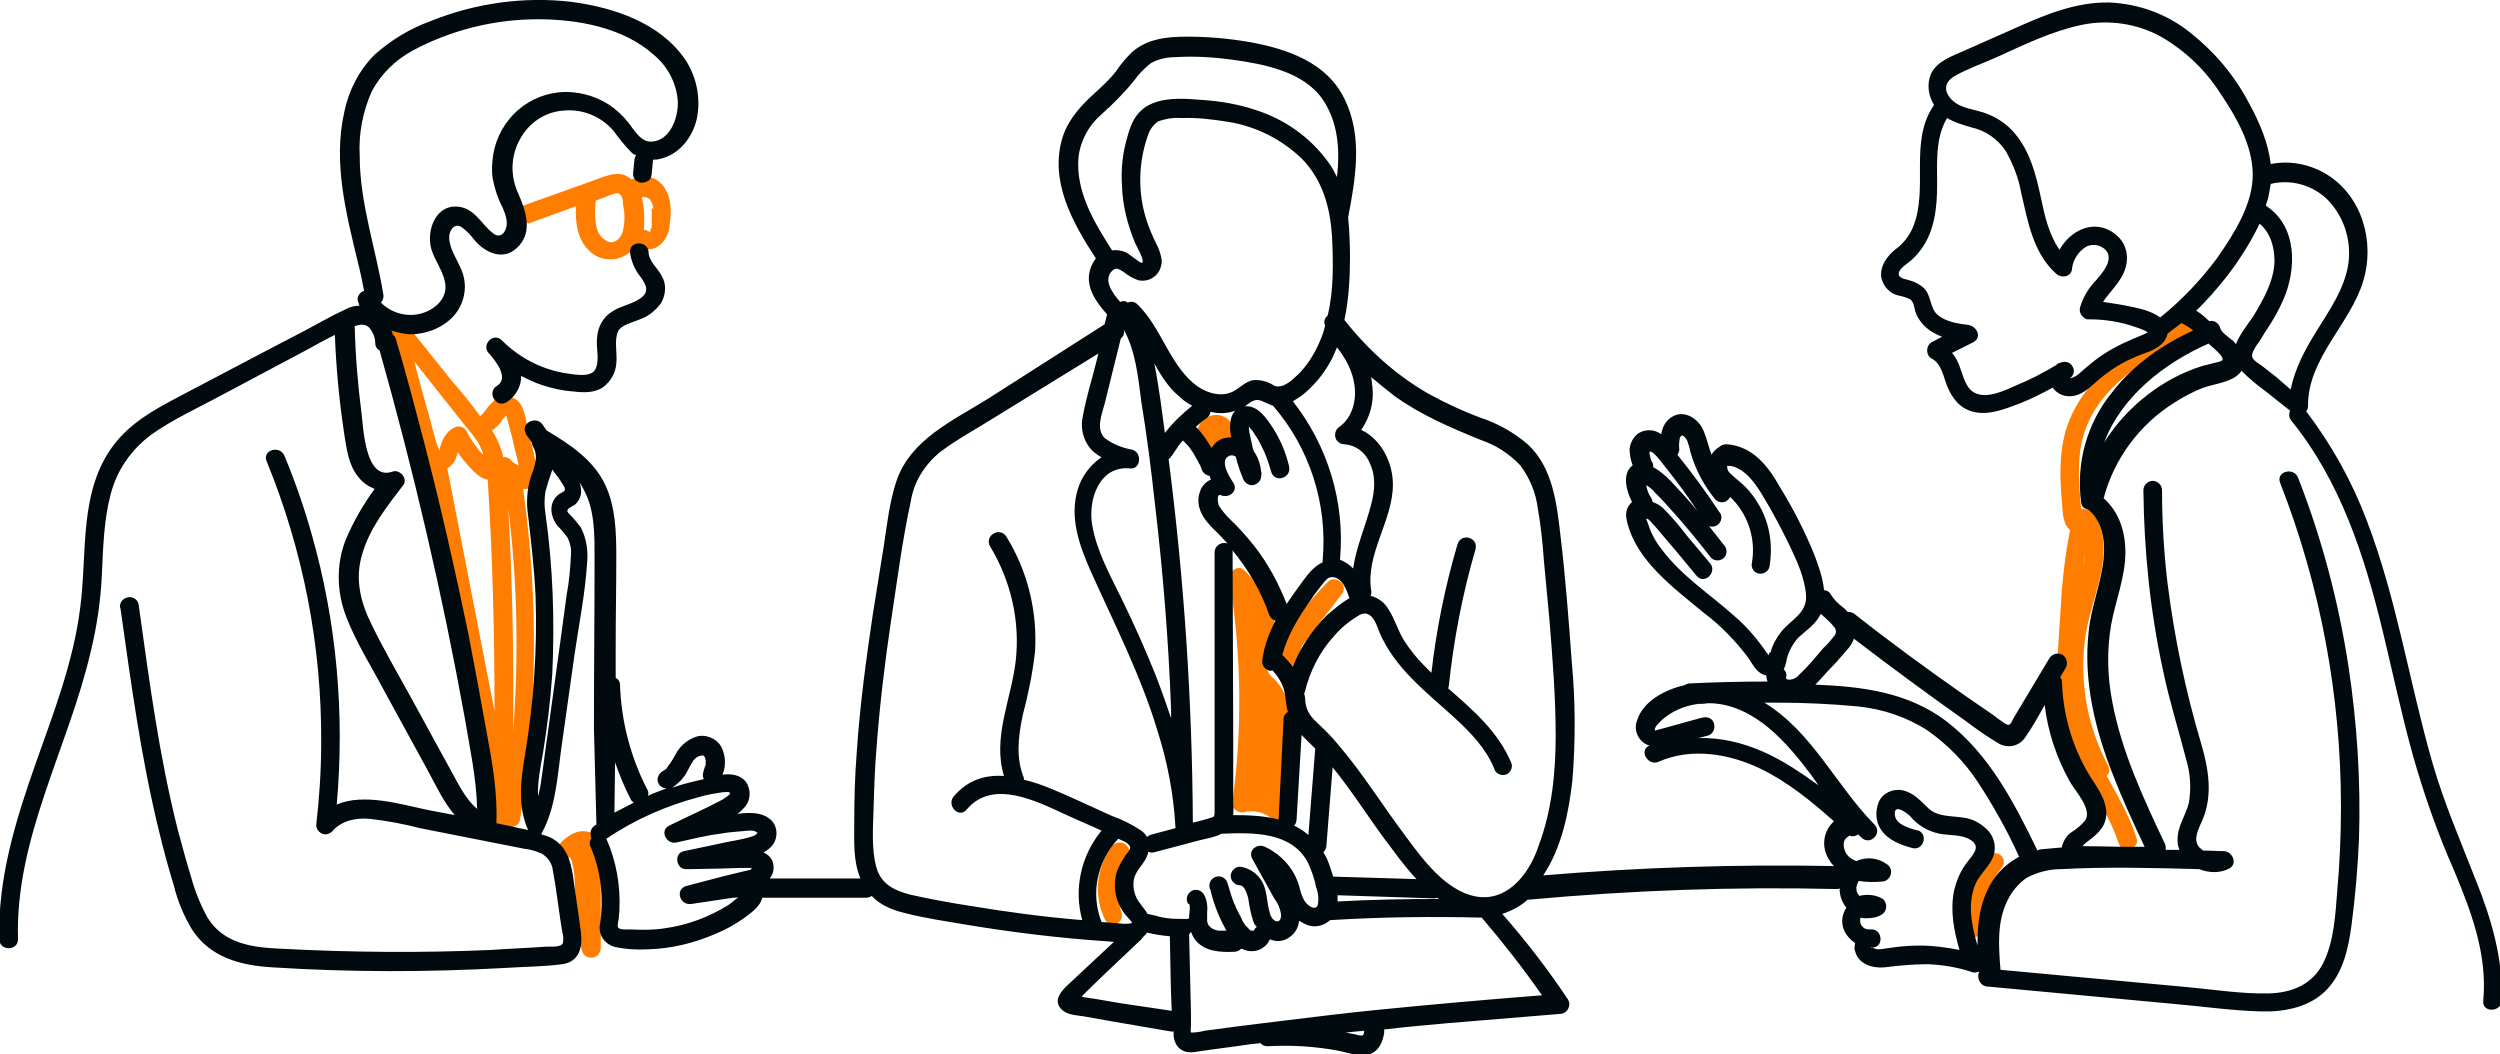
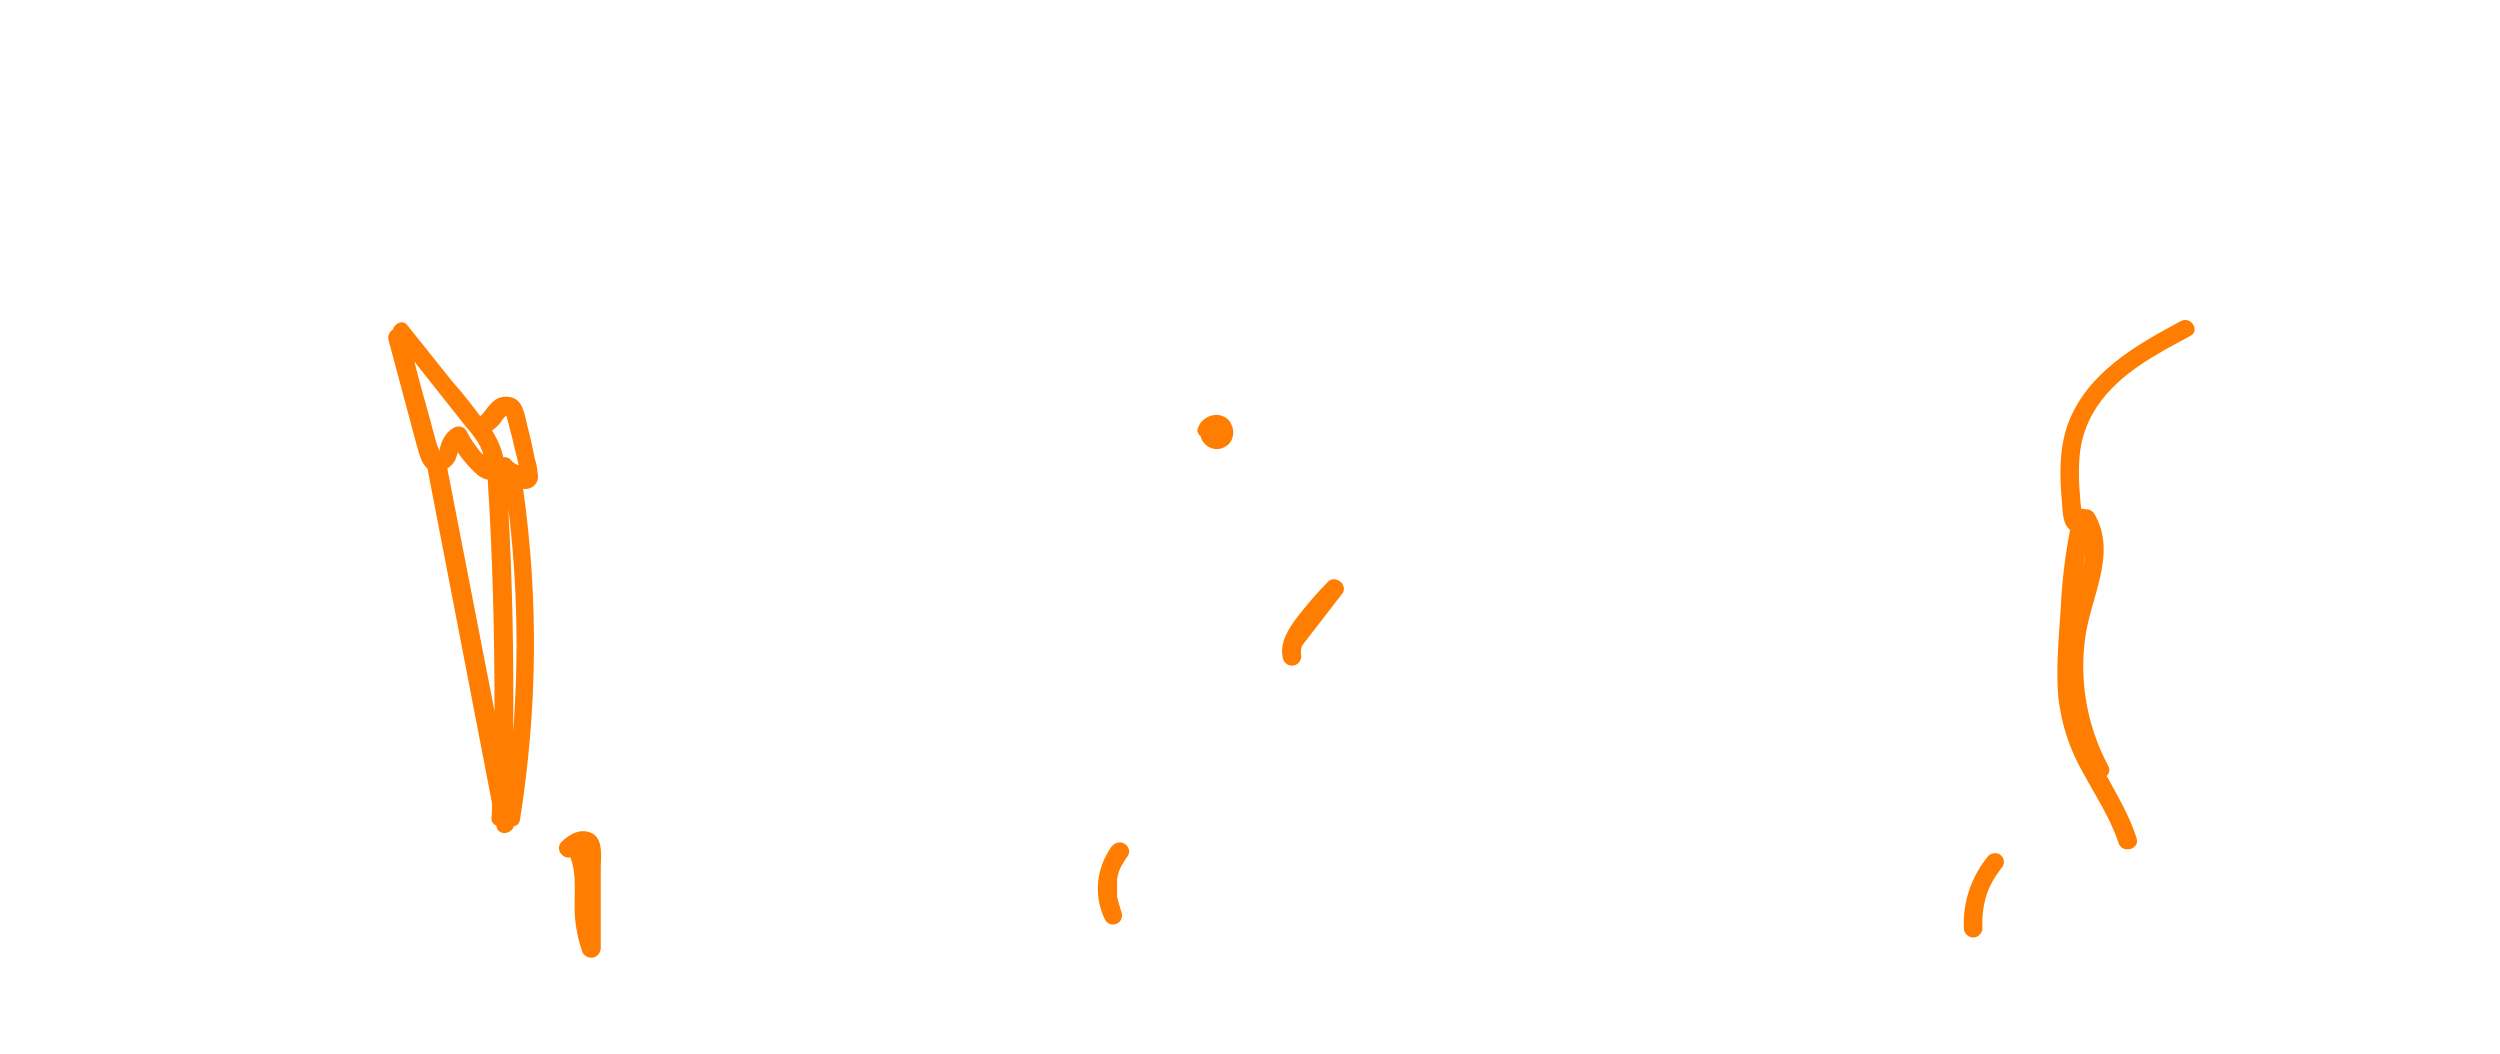
<svg xmlns="http://www.w3.org/2000/svg" id="Слой_1" x="0px" y="0px" viewBox="0 0 402.4 169.7" style="enable-background:new 0 0 402.4 169.7;" xml:space="preserve">
  <style type="text/css"> .st0{fill:#FF7D00;} .st1{fill:#000A0F;} </style>
  <g>
    <path class="st0" d="M90.4,135.5c-1.1,1.1,0.1,2.8,1.4,2.5c0.9,2.2,0.7,4.8,0.7,7.1c-0.1,2.7,0.3,5.4,1.2,8c0.2,0.8,1.1,1.2,1.9,1 c0.6-0.2,1-0.7,1.1-1.4v-13.1c0-1.7,0.4-4.1-1.1-5.3C93.7,133.1,91.7,134.2,90.4,135.5z" />
-     <path class="st0" d="M205,109.2c-0.7-0.5-1.2-1.4-1.1-2.3c0.1-0.9,0.4-1.9,0.7-2.7c0.8-2.1,0.8-4.5-0.1-6.6c-1-2.1-2.4-4-4.1-5.7 c-1.1-1.2-2.7,0.1-2.5,1.5c1.9,11.7,2.1,23.7,0.5,35.5c-0.2,0.8,0.3,1.6,1.1,1.8c0.2,0.1,0.5,0.1,0.8,0c1.5-0.3,3.1,0,4.3,1 c1.3,1,2.6-0.8,2-2.1c0.2-0.3,0.4-0.6,0.5-1c0-0.1,0.1-0.3,0.1-0.4c0.3-2.4,0.4-4.9,0.4-7.3c0.2-2.2,0.2-4.4,0-6.6 C207.2,112.3,206.4,110.5,205,109.2z" />
    <path class="st0" d="M198.5,69.5c0-0.5-0.2-1-0.4-1.4c-0.2-0.4-0.6-0.8-1-1c-0.5-0.2-1-0.4-1.5-0.3c-0.5,0-1.1,0.2-1.5,0.5 c-0.5,0.3-0.9,0.7-1.1,1.2c-0.1,0.2-0.2,0.4-0.2,0.5c-0.1,0.2-0.1,0.4,0,0.6c0.1,0.3,0.3,0.5,0.5,0.7c0,0.2,0.1,0.4,0.2,0.6 c0.8,1.3,2.4,1.8,3.7,1c0.4-0.2,0.8-0.6,1-1C198.4,70.5,198.5,70,198.5,69.5z" />
    <path class="st0" d="M213.7,93.7c-1.7,1.7-3.3,3.6-4.8,5.5c-1.5,2-3,4.2-2.4,6.8c0.2,0.8,1,1.3,1.8,1.1c0.8-0.2,1.3-1,1.1-1.8 c0,0,0-0.1,0-0.1l0,0c0-0.5,0-0.9,0.2-1.3c0.1-0.1,0.2-0.2,0.3-0.4l5.8-7.5c0.1,0,0.1-0.1,0.1-0.2l0,0l0.3-0.3 c0.4-0.6,0.2-1.5-0.4-1.9C215.1,93.1,214.2,93.1,213.7,93.7z" />
    <path class="st0" d="M181,135.8c-0.7-0.4-1.6-0.2-2.1,0.5l0,0c-2.5,3.5-2.9,8-1,11.8c0.4,0.7,1.3,0.9,2,0.5 c0.7-0.4,0.9-1.3,0.5-2.1l-0.1-0.3c0.1,0.1,0,0,0-0.1l-0.2-0.6c-0.1-0.4-0.2-0.8-0.3-1.2c0,0,0,0,0-0.1c0,0,0-0.1,0-0.1v-0.2 c0-0.2,0-0.4,0-0.6c0-0.4,0-0.9,0-1.3c0,0,0-0.1,0-0.2c0,0,0,0,0,0c0,0,0,0,0,0c0-0.1,0-0.2,0-0.2c0-0.2,0.1-0.4,0.1-0.6 c0.1-0.4,0.2-0.8,0.4-1.2c0.1-0.3,0.3-0.6,0.5-0.9c0.2-0.4,0.5-0.8,0.7-1.1C182,137.1,181.7,136.2,181,135.8z" />
    <path class="st0" d="M351,51.7L351,51.7c-7.3,3.9-15,8.3-18.1,16.4c-1.5,4.1-1.4,8.6-1,12.8c0.1,1.4,0.1,3.5,1.3,4.4 c-0.8,4.1-1.3,8.3-1.5,12.5c-0.3,4.8-0.8,9.6-0.4,14.4c0.5,4.3,1.8,8.4,4,12.2c2,3.7,4.4,7.3,5.7,11.3c0.6,1.8,3.5,1,2.9-0.8 c-1.1-3.5-3-6.7-4.8-10c0.4-0.4,0.6-1.1,0.2-1.7v0c-3.3-6.2-4.6-13.3-3.7-20.3c0.8-6.6,5.3-13.8,1.5-20.2c-0.3-0.5-0.9-0.8-1.4-0.7 c-0.2-0.1-0.5-0.1-0.7-0.1c0-0.3-0.1-0.5-0.1-0.8c-0.1-0.8-0.1-1.7-0.2-2.5c-0.1-1.6-0.1-3.2,0-4.8c0.2-3.1,1.2-6,3-8.6 c3.6-5.2,9.4-8.2,14.8-11.1C354.2,53.3,352.7,50.8,351,51.7z M335.6,89.2c0,0.8-0.2,1.6-0.3,2.5C335.4,90.9,335.5,90,335.6,89.2z" />
    <path class="st0" d="M320.1,137.7L320.1,137.7c-2.7,3.2-4.2,7.4-4,11.7c0,0.8,0.7,1.5,1.5,1.5c0.8,0,1.5-0.7,1.5-1.5 c-0.1-1.7,0.1-3.5,0.6-5.2c0.5-1.6,1.4-3.1,2.4-4.4c0.6-0.6,0.6-1.5,0-2.1C321.6,137.2,320.7,137.2,320.1,137.7z" />
    <path class="st0" d="M84.8,68.2c-0.4-1.7-0.7-4-2.8-4.3c-1.1-0.2-2.2,0.2-2.9,1c-0.4,0.4-0.7,0.8-1,1.2c-0.2,0.3-0.4,0.5-0.6,0.7 c-0.1,0-0.1,0.1-0.2,0.2c-1.4-1.9-2.9-3.8-4.5-5.6l-7.2-9c-0.8-1.1-2.1-0.3-2.4,0.7c-0.5,0.3-0.8,0.9-0.7,1.5 c1.5,5.6,3,11.2,4.5,16.8c0.4,1.3,0.7,3.1,1.8,4l10.4,53.9c0,0.8,0,1.6-0.1,2.3c0,0.7,0.3,1.1,0.8,1.3l0,0.1c0.3,1.6,2.4,1.3,2.8,0 c0.5-0.1,0.9-0.4,1-1.1c2.8-17.6,3-35.6,0.5-53.2c0.1,0,0.1,0,0.2,0c1.1,0.1,2.1-0.7,2.2-1.8c0-0.1,0-0.1,0-0.2 c-0.1-1-0.2-1.9-0.5-2.8C85.7,71.9,85.3,70.1,84.8,68.2z M70.7,72.6c-0.1-0.4-0.2-0.7-0.4-1.1c-0.3-1.2-0.7-2.4-1-3.7 c-0.9-3.2-1.8-6.4-2.6-9.6l7.6,9.6c1.3,1.6,3,3.4,3.5,5.4c-0.2-0.2-0.5-0.4-0.6-0.6c-0.8-1-1.5-2-2.1-3.2c-0.3-0.6-1-0.9-1.7-0.7 C71.8,69.3,71,71,70.7,72.6z M72,75.4c0.5-0.3,1-0.8,1.3-1.4c0.1-0.2,0.2-0.7,0.4-1.2c0.5,0.8,1.1,1.5,1.7,2.2 c0.8,0.8,1.9,2.1,3.1,2.2c0.8,12.4,1.1,24.9,1.1,37.3L72,75.4z M82.6,117.8c0.1-12-0.1-24-0.8-36.1 C83.3,93.7,83.5,105.8,82.6,117.8z M82.2,74c-0.3-0.3-0.8-0.5-1.2-0.4c-0.3-1.5-1-3-1.5-3.8c-0.1-0.2-0.2-0.3-0.3-0.5 c0.7-0.5,1.3-1.1,1.7-1.8c0.2-0.2,0.3-0.4,0.6-0.6h0c0,0,0,0,0,0c0.1,0.4,0.2,0.7,0.3,1.1c0.2,0.9,0.5,1.8,0.7,2.7 c0.3,1.4,0.7,2.8,1,4.2C82.9,74.7,82.5,74.4,82.2,74z" />
-     <path class="st0" d="M105.6,28.9c-1.2-0.7-2.7-0.7-3.9,0c-0.4-0.3-0.9-0.6-1.4-0.8c-1.7-0.4-3.4,0.5-4.9,1l-11.2,4 c-0.8,0.2-1.2,1.1-1,1.8c0.2,0.8,1.1,1.2,1.8,1l0,0.1l7.7-2.8c-0.1,2.7,0.2,5.5,2.4,7.4c2,1.7,5,1.5,6.8-0.5 c0.2-0.2,0.4-0.5,0.5-0.7c0,0,0,0,0,0c1,0.9,2.5,1,3.6,0.2c1.1-0.8,1.8-2.2,1.8-3.6C108.2,33.6,108,30.4,105.6,28.9z M100.2,37.4 c-0.3,0.8-1,1.7-2,1.6c-1-0.3-1.8-1.1-2.1-2.1c-0.4-1.5-0.4-3-0.2-4.5c0,0,0-0.1,0-0.1l1.3-0.5c0.7-0.3,1.4-0.6,2.1-0.7 c0.9,0,1,1.3,1,1.9C100.6,34.5,100.6,35.9,100.2,37.4z M104.9,33.6c0,0.1,0,0.3,0,0.5c0,0.6,0,1.2,0,1.8v0.4c0,0.1,0,0.1,0,0.1 c0,0,0,0,0,0c0,0.1,0,0.3-0.1,0.4c-0.1,0.1-0.2,0.4,0,0.1c-0.1,0.1-0.1,0.2-0.1,0.3c0-0.1,0-0.1,0,0.1c0,0-0.1,0-0.2,0 c-0.3-0.2-0.6-0.3-0.9-0.3c0.1-0.6,0.1-1.1,0.1-1.7c0-1.2-0.1-2.4-0.4-3.5c0.1,0,0.1-0.1,0.2-0.1l0,0c0,0,0,0,0.1,0h0h0.1 c0,0,0,0,0.1,0c-0.2,0,0.2,0.1,0.2,0.1c0,0,0.1,0,0.1,0c0.1,0,0.3,0.2,0.1,0c0.1,0.1,0.2,0.2,0.3,0.2c0.1,0.1,0.3,0.3,0.1,0.1 c0.1,0.1,0.1,0.2,0.2,0.3c0,0.1,0.1,0.1,0.1,0.2c0,0.1,0.1,0.2,0.1,0.2c0.1,0.3,0.1,0.5,0.2,0.8C104.9,33.5,104.9,33.5,104.9,33.6z " />
  </g>
  <g>
-     <path class="st1" d="M398.6,141.9c-2.5-6.4-5.2-12.6-7.1-19.2c-3.7-12.9-5.7-26.2-10.5-38.8c-2.4-6.4-5.7-12.3-9.8-17.7 c0.2-0.2,0.3-0.5,0.3-0.8c-0.1-7.7,6.8-13.2,8.9-20.2c1.9-6.3-0.2-13.7-6-17.2c-2.7-1.6-5.8-2.2-8.9-1.6c-0.4-3.4-1.8-6.7-3.5-9.8 c-2.3-4.4-5.5-8.2-9.4-11.3c-3.7-3-8.3-4.7-13.1-4.9c-5.4-0.1-10.4,2-15.3,4.2l-7.9,3.5c-2,0.9-4.5,1.7-5.5,3.8 c-0.7,1.7-0.4,3.5,0.5,5c-4.1,5.9-0.8,13.4-3.4,19.7c-0.6,1.4-1.6,2.7-2.9,3.6c-1.3,1.1-2.4,2.6-2.2,4.4c0.3,1.5,1.4,2.7,2.9,3 c0.6,0.1,1.2,0.3,1.8,0.6c0.6,0.5,0.6,1.3,0.8,2c0.8,2.1,2.4,3.3,4.3,4l-1.7,0.9c-0.7,0.4-0.9,1.4-0.5,2.1c0.1,0.2,0.3,0.4,0.5,0.5 c1.6,0.8,1.9,2.9,2.5,4.4c0.8,2,2.1,3.7,4.3,4.2c2.5,0.6,5.1-0.5,7.5-1.4c1.8-0.7,3.5-1.6,5.2-2.5c0.8,1.1,2.1,1.6,3.5,1.3 c1.8-0.4,3-1.9,4.4-3c1.6-1.3,3.4-2.4,5.3-3.2c1.5-0.7,3.3-1,4.5-2.3c0.4-0.4,0.7-1,0.8-1.5c0.7-0.6,1.5-1.1,2.2-1.7c0,0,0,0,0,0 l0,0c0.7,0.3,1.3,0.7,1.9,1.2c-5,2.3-9.6,5.5-13,9.9c-4.1,5-5.9,11.5-5,17.9c0.1,0.6,0.5,0.9,1.1,1c2.3,1.8,2.8,5.2,2.5,7.9 c-0.4,4-2,7.7-2.4,11.7c-0.9,7.9,1,15.8,3.9,23.1c1.5,3.9,3.3,7.8,5.1,11.6c-0.8,0-1.6,0-2.4,0c-2.5,0-5-0.1-7.6-0.1 c0.4-0.5,0.9-0.8,1.4-1.2c0.8-0.6,1.5-1.3,2-2.2c1.2-2.5-0.3-5-1.7-7.1c-3.1-4.7-4.8-10.2-5-15.8c0-0.4-0.1-0.7-0.3-0.9l0.9-1.5 c0.4-0.7,0.2-1.6-0.5-2.1c-0.7-0.4-1.6-0.2-2.1,0.5l-5.8,9.7c-0.4,0.7-0.5,1.4-1.3,0.9s-1.4-1-2.1-1.5c-1.5-1-3-2.1-4.5-3.1 c-6-4.2-11.9-8.5-17.6-13c-0.3-0.3-0.7-0.4-1.2-0.4c-0.2-0.2-0.4-0.5-0.7-0.7c-0.8-0.6-1.5-1.3-2-2.1c-0.2-0.4-0.6-0.7-1.1-0.7 c-0.2-2-0.9-4-1.6-5.8c-1.5-3.7-3.4-7.4-5.5-10.8c-1.9-3.4-4.4-6.6-8.6-6.9c-0.5,0-0.9,0.2-1.1,0.4c-0.5,0.3-1,0.7-1.3,1.3 c-0.5-1.3-0.8-2.8-1.4-4.1c-0.8-1.7-2.8-3-4.6-2.2c-1.3,0.6-1.9,1.7-2.1,3c-0.1-0.1-0.2-0.1-0.3-0.2c-1-0.6-2.3-0.6-3.3,0 c-0.9,0.6-1.4,1.6-1.5,2.6c0,0.9,0.2,1.8,0.5,2.6c0,0,0,0,0,0c-1.8,1.3-1,4.2-0.1,5.9c-0.8,0.7-1.2,1.7-0.8,3.2 c1.5,6.3,7.6,10.7,12.3,14.6c2.8,2.1,5.2,4.6,7.3,7.4c0.7,1.1,1.4,2.5,2.8,2.7c0,0,0,0,0,0c0,0.4,0.1,0.7,0.2,1 c-4.2,0-8.3,0.1-12.5,0.3c-0.4,0-0.7,0.2-0.9,0.3c-3.1,0.7-6.7,2.6-7.6,5.7c-0.6,1.5,0.2,3.3,1.7,3.9c0.1,0,0.2,0.1,0.4,0.1 c0,0-0.1,0-0.1,0c-1.8,0.8-0.2,3.4,1.5,2.6h0c5.2-2.3,11.3-1.3,16.3,1.1c4.4,2.1,8.3,5.3,11.9,8.5c-1.8,1.6-2.1,4.3-0.7,6.3 c0.2,0.4,0.5,0.7,0.7,0.9c-15.6-0.3-31.2,0.2-46.8,1.5c3-4.5,4.1-10.1,4.7-15.3c0.5-6.3,0.5-12.7-0.1-19c-0.5-6.8-1-13.5-1.8-20.2 c-0.6-5.2-1.2-11-5.2-14.8c-2.3-2-5-3.5-7.8-4.4c-2.9-1.1-5.7-2.4-8.4-3.9c-5.2-3-9.7-7.1-13.4-11.8c0.7-3.3,0.9-6.7,0.9-10.1 c0-2.1-0.1-4.3-0.3-6.4c1.2-6.3,2.4-13.1-0.6-19.1c-2.8-5.8-9.1-8-15.1-9.1c-3.4-0.6-6.8-0.9-10.2-0.9c-3.2,0-6.4,0.3-8.9,2.5 c-0.9,0.9-1.8,1.9-2.5,3c-1,1.3-2.2,2.4-3.4,3.5c-2.2,2-4.2,4.1-5.2,7c-2.3,7.1,1.5,13.9,5.3,19.7c-0.4,0.5-0.7,1.1-0.9,1.7 c-0.9,2.8,0.9,5.3,2.7,7.3l-0.4,1.6L159,64.2c-5.6,3.5-12.4,6.5-14.7,13.2c-1.1,3.3-1.5,6.8-2,10.2c-0.6,3.7-1.2,7.4-1.8,11.2 c-1.1,7.4-2.1,14.8-2.6,22.3c-0.3,3.8-0.4,7.5-0.4,11.3c0,3-0.2,6.2,1,9h-14.6c0.4-0.5,0.7-1.2,0.6-2.1c-0.1-1.1-0.8-1.7-1.6-2.1 c0.5-0.3,1-0.6,1.4-1.1c0.8-1,0.9-2.4,0.3-3.5c-1.2-1.9-3.8-1.9-5.9-1.6c0.3-0.2,0.6-0.5,0.9-0.8c1.2-1.1,1.4-2.9,0.5-4.3 c-0.9-1.2-2.4-1.4-3.8-1.2c0.6-1.5,0.5-3.1-0.2-4.5c-0.8-1.4-2.6-2.1-4.1-1.6c-1.4,0.5-2.6,1.5-3.3,2.9c-0.3,0.5-0.6,1.1-1,1.6 c0,0-0.2,0.2-0.2,0.3c-0.1,0.1-0.2,0.2-0.2,0.3c-0.1,0.1-0.2,0.2-0.3,0.2c0,0-0.2,0.2-0.3,0.2c-0.7,0.4-1.1,1.3-0.7,2 c0.2,0.5,0.8,0.8,1.3,0.8c-1,0.4-2,0.7-3,1.2c0.1-0.3,0.1-0.7-0.1-1c-2.7-5.2-4.2-11-4.4-16.8c0-0.6-0.3-1-0.7-1.2l0-5 c0-4.8,0.1-9.6,0.1-14.4c0-4-0.1-8.1-1.8-11.7c-1.9-4-5.7-6.5-9.4-8.7l-0.7-1c-1.1-1.5-3.7,0-2.6,1.5l-0.2-0.1l1.1,1.5 c0,0.2,0.1,0.4,0.2,0.7c1,1.6,0.1,3.5-0.4,5c-0.6,2-0.7,4.1-0.4,6.1c0.5,4.3,1,8.6,1.2,12.9c0.3,8.6-0.3,17.2-1.7,25.6 c-0.7,4.1-1.2,8.3,0.5,12.1c0,0,0,0,0,0l-5.1-1.1c0.2-5-0.7-10-1.6-14.8c-0.9-5.1-1.9-10.4-2.9-15.6c-2.1-10.2-4.4-20.3-7-30.4 c-1.5-5.7-3-11.5-4.7-17.2c-0.1-0.3-0.3-0.5-0.5-0.7c0-0.2-0.1-0.4-0.2-0.6c0.9,0.3,1.8,0.5,2.8,0.6c3.4,0.1,7.2-1.7,8.5-5 c0.7-1.7,0.7-3.6,0-5.3c-0.7-1.7-2-3.5-2-5.3c0-1.1,0.8-2.3,1.9-1.7c0.9,0.6,1.6,1.4,2.3,2.3c1.7,1.9,4.5,3.2,6.7,1.1 c2.7-2.5,1.4-6,0.2-8.8c-1.3-2.8-1.2-6,0.3-8.7c1.4-2.6,4-4.4,7-4.6c3-0.3,6,0.9,8,3.2c0.9,1.2,1.8,2.4,2.9,3.5 c0.2,0.2,0.5,0.4,0.8,0.5l-0.1,0.1c-0.1,0.2-0.2,0.5-0.2,0.8l-0.2,2c0,0.2,0,0.4,0.1,0.6c0.1,0.2,0.2,0.4,0.3,0.5 c0.1,0.1,0.3,0.2,0.5,0.3c0.2,0.1,0.4,0.1,0.6,0.1c0.4,0,0.8-0.2,1.1-0.4l0.2-0.3c0.1-0.2,0.2-0.5,0.2-0.8l0.2-2c0-0.1,0-0.1,0-0.2 c0.3,0,0.7,0,1-0.1c3.2-0.6,5.5-3.6,6.1-6.7c0.6-3.2-0.1-6.6-1.9-9.3C106.2,3.6,98.7,1.2,92,0.3c-7.7-0.9-15.5,0.2-22.7,3.1 c-3.3,1.2-6.3,3-9,5.4c-2.5,2.5-4.2,5.8-4.9,9.3c-1.8,8.1,0.3,16.2,2.2,24.1c0.4,1.5,0.7,3.1,1,4.6c-0.8,0.3-1.4,1.2-0.8,2.1 l-0.1,0c0.1,0.1,0.1,0.2,0.2,0.3c-0.8,0-1.6,0.2-2.3,0.6c-2.2,1-4.4,2.3-6.5,3.4l-6.9,3.6l-13.5,7.1c-3.8,2-7.6,4.1-10.3,7.6 c-5.8,7.5-4.3,17.5-5.5,26.4c-1.1,8.7-4.3,16.9-7.2,25.1c-3.2,9.1-6.1,18.5-5.8,28.2c0,1.9,3,1.9,3,0l0,0 c-0.5-16.3,8.1-30.8,11.7-46.3c1-4.1,1.6-8.2,1.8-12.4c0.2-4.3,0.3-8.7,1.4-12.9c1-3.9,3.3-7.2,6.5-9.6c3.5-2.5,7.5-4.3,11.2-6.3 l14.1-7.5c1.4-0.8,2.9-1.6,4.3-2.3c0.2,5.3,0.7,10.6,1.5,15.9c0.4,2.5,0.7,5.1,2.3,7c0.7,0.9,1.6,1.5,2.6,1.9 c-1.9,2.6-3.5,5.4-4.7,8.3c-1.5,3.9-1.4,8.3,0.1,12.2c1.6,4.2,4.1,8.1,6.2,12.1l7,12.8c1.3,2.4,2.5,5,4.3,7.1l-4.2-0.8 c-4.4-0.9-10.4-2.8-14.8-0.9c1.3-14.6,0-29.3-4-43.4c-1.2-4.3-2.7-8.6-4.4-12.7c-0.7-1.8-3.6-1-2.9,0.8l0,0 c5.9,14.4,8.9,29.8,8.8,45.4c0,4.4-0.3,8.8-0.8,13.2c0,0.8,0.7,1.5,1.5,1.5c0.4,0,0.7-0.2,1-0.4c1.5-1.8,3.8-2.3,6.1-2.1 c2.7,0.3,5.4,0.8,8.1,1.5l16.7,3.3c1,0.1,2,0.4,2.9,0.8c1,0.6,1.7,1.6,1.8,2.8c0.5,2.6,0.8,5.3,1.2,7.9l0.3,1.9 c0.2,0.6,0.2,1.2,0.1,1.8c-0.3,0.8-2.4,0.5-3.1,0.6c-2.8,0.2-5.6,0.3-8.4,0.5c-11.3,0.5-22.7,0.4-34-0.2c-4.5-0.2-9.1-0.8-11.7-5 c-1.1-2-2-4.2-2.6-6.4c-0.8-2.6-1.5-5.2-2.2-7.8c-3-11.9-4.6-24.1-6.3-36.3c-0.2-0.8-1.1-1.3-1.9-1c-0.8,0.2-1.3,1.1-1,1.8 c1.7,12,3.3,24,6.2,35.8c0.7,2.9,1.5,5.9,2.4,8.8c0.6,2.5,1.6,4.8,2.9,7c2.9,4.5,7.8,5.8,12.9,6.1c12.5,0.8,25,0.8,37.5,0.1 c3-0.2,6.2-0.2,9.2-0.6c2.8-0.4,3.3-2.8,3-5.2c-0.4-3.1-0.9-6.1-1.3-9.2c-0.4-2.5-1.2-4.8-3.6-6c-0.5-0.2-1-0.4-1.5-0.5 c0,0,0.1-0.1,0.1-0.2c2.2-4,2.5-8.8,3.1-13.3l2.2-15.6c0.7-4.8,1.7-9.7,2-14.6c0.2-1.9-0.1-3.9-1-5.7c-0.6-0.8-1.2-1.5-1.8-2.1 c-0.3-0.3-0.5-0.5-0.3-0.8c0.2-0.3,0.9-0.6,1.2-0.8c1.1-1.1,1.1-2.3,0.7-3.5c0.3,0.4,0.5,0.8,0.7,1.2c1.8,3.3,1.7,7.5,1.7,11.2 c0,9.1-0.1,18.1-0.1,27.2L96,132.7c0,0,0,0,0,0c-0.1,0.1-0.2,0.1-0.3,0.2c-0.7,0.5-0.8,1.3-0.5,2c-0.3,0.4-0.4,1-0.1,1.5 c1.6,3.8,2.1,8,1.5,12.2c-0.4,1.7,0.6,3.3,2.3,3.8c1.8,0.4,3.6,0.5,5.4,0.4c3.8-0.1,7.4-1,10.9-2.5c1.7-0.7,3.3-1.6,4.8-2.7 c1.1-0.8,2.4-1.8,2.7-3.1c0.1,0,0.1,0,0.2,0h16.5c0.3,0,0.7-0.1,0.9-0.3c1.3,1.4,3.1,2.2,5.1,2.7c3.4,0.9,7,1.4,10.5,2 c7.3,1.2,14.7,2.1,22.1,2.6c0.4,0,0.8,0.1,1.3,0.1l-4.5,4.2l-3.2,3c-1,1-2,2.3-0.8,3.6c0.9,1,2.5,1,3.7,1.2l4.5,0.8l9.3,1.6 c0.2,0,0.4,0.1,0.6,0c0,0.1,0,0.3,0,0.4c0,0.9,0.3,1.8,1,2.4c1,0.8,2.1,0.6,3.3,0.4c2.6-0.4,5.3-0.7,7.9-1.1 c0.6-0.1,1.2-0.1,1.8-0.2c0.2,0.3,0.6,0.5,1.1,0.5c3.8-0.2,7.5,0,11.3,0.7c1.6,0.3,3.5,1.1,5.1,0.6s2.2-2.1,2.4-3.5 c0-0.2,0-0.3,0-0.5c3.4-0.4,6.8-0.7,10.1-1c6.1-0.5,12.1-1,18.2-1.5c0.8,0,1.5-0.7,1.5-1.6c0-0.2-0.1-0.5-0.2-0.7 c-3.2-4.8-6.8-9.5-10.6-13.8c1.5-0.5,2.9-1.2,4.1-2.3c0.1,0,0.2,0,0.3,0c16.4-1.5,32.9-2.1,49.4-1.7c0.2,0,0.3,0,0.5-0.1 c0,1.2,0.4,2.3,1.1,3.1c-0.1,0.1-0.1,0.2-0.2,0.3c-0.1,0.2-0.2,0.5-0.3,0.7c-0.6,2,0.4,3.7,1.9,4.7c0,0.2-0.1,0.4-0.1,0.7 c0,0.2,0,0.4,0.1,0.6c0.5,2.1,2.8,2.8,4.8,2.6c2.3-0.3,4.6-0.5,6.9-0.5c2.4,0.1,4.9,0.5,7.2,1.3c0.4,0.1,0.7,0,1.1-0.1 c-0.5,0.8,0,2.3,1.3,2.4l0.1,0l30,2.8c4.7,0.4,9.4,1.1,14,1.2c3.8,0.1,7.9-0.7,10.6-3.6c2.6-2.8,3.4-6.6,3.9-10.3 c0.6-4.6,1-9.2,1.2-13.8c0.3-9.3-0.3-18.7-1.7-27.9c-1.6-10.4-4.3-20.6-8.1-30.3c-0.7-1.8-3.6-1-2.9,0.8 c6.5,16.6,9.8,34.3,9.8,52.2c0,4.5-0.2,9-0.6,13.5c-0.3,3.8-0.5,8-2.2,11.5s-5,4.9-8.8,5c-4.3,0.1-8.7-0.6-13-1l-30.2-2.8 c-0.3-3.7-0.6-7.7,1.1-11.1c0.7-1.5,1.8-2.8,3.1-3.7c1.7-0.9,3.6-1.4,5.5-1.4c7.4-0.4,14.9-0.2,22.3,0c1.5,0.6,3.3,0.7,4.8-0.1 c1.4-0.7,0.6-2.7-0.8-2.8c-1.1,0-2.3-0.1-3.4-0.1c-0.2-0.2-0.4-0.3-0.6-0.5c-1.1-1.3-0.1-3,0.5-4.4c1.7-4,1-8.2-0.2-12.3 c-2.5-8.4-4.3-17-5.4-25.7c-0.6-5-0.9-10-0.9-15.1c0-0.8-0.7-1.5-1.5-1.5s-1.5,0.7-1.5,1.5l0,0c0.1,9.8,1.1,19.6,3.2,29.2 c1,4.8,2.5,9.5,3.7,14.2c0.7,2.3,0.8,4.7,0.4,7c-0.5,2-1.9,3.8-1.8,6c0,0.5,0.1,1,0.3,1.5c-0.7,0-1.4,0-2.2,0c0-0.3,0-0.6-0.1-0.9 v0c-3.5-7.4-7-14.9-8.5-22.9c-0.8-4.1-0.9-8.3-0.2-12.4c0.7-3.9,2.3-7.7,2.3-11.7c0-3.3-1-6.5-3.5-8.7c1.7-6.4,5.8-11.9,11.4-15.4 c1.4-0.9,2.9-1.7,4.4-2.3c1.6-0.6,3.5-0.8,5-1.6c0.6-0.3,1-0.7,1.4-1.2c1.2,1.2,2.5,2.3,3.9,3.3l3.9,3.1c-0.2,0.5-0.2,1.1,0.2,1.6 l0,0c7.9,9.7,11.8,21.8,14.7,33.8c1.6,6.6,3,13.3,4.8,19.8c1.8,6.4,4,12.7,6.7,18.8c2.8,6.7,5.4,13.6,4.7,21c-0.2,1.9,2.8,1.9,3,0 C402.9,154.3,401,147.9,398.6,141.9z M57.9,25.1c-0.2-3.6,0.5-7.1,1.9-10.3c1.5-2.9,3.9-5.2,6.7-6.7c6.2-3.3,13.1-5,20.1-5 c6.3,0,13.7,1.3,18.6,5.7c2.3,1.9,3.7,4.6,3.9,7.5c0.1,2.6-1.2,6.4-4.3,6.5c-1.5,0-2.3-1.3-3.1-2.3c-0.8-1.2-1.8-2.2-2.9-3.1 c-2.2-1.7-5-2.6-7.8-2.6c-5.8,0.1-10.6,4.3-11.6,10c-0.2,1.3-0.3,2.6-0.1,3.9c0.3,1.6,0.8,3.2,1.6,4.7c0.5,1.2,1,2.5,0.4,3.7 c-0.5,1-1.3,1-2,0.4c-1.8-1.4-2.8-3.8-5.3-4.2c-3.8-0.6-5.4,3.7-4.6,6.7c0.5,1.8,1.8,3.4,2.2,5.3c0.5,2.1-0.8,3.8-2.6,4.7 c-2.6,1.3-5.7,0.7-7.7-1.3c0.3-0.3,0.5-0.8,0.4-1.3C60.5,40,57.9,32.7,57.9,25.1z M72.4,123.7L66,112c-2.1-3.8-4.3-7.6-6.2-11.5 c-1.8-3.6-2.7-7.4-1.5-11.3c1.2-4.2,4-7.7,6.6-11.1c0.8-1-0.5-2.6-1.7-2.2c-4.4,1.6-4.7-6.9-5-9.3c-0.6-4.7-1-9.4-1.1-14.1 c0.8-0.3,1.6-0.4,2.3,0.2c0.6,0.7,1,1.6,1,2.5c0,0.6,0.3,1,0.7,1.2c5.5,19.5,10.1,39.2,13.7,59.1c0.8,4.8,1.9,9.8,2,14.7 C74.8,128.5,73.7,126,72.4,123.7z M91.9,89.3c-0.1,2.2-0.3,4.4-0.7,6.5l-1,7.4l-2,14.6c-0.4,2.6-0.7,5.3-1.1,7.9 c-0.1,0.9-0.3,1.7-0.5,2.5c-0.1-2.3,0.4-4.8,0.8-7c0.7-4.3,1.2-8.5,1.5-12.8c0.4-8.6,0.1-17.2-1.1-25.7c-0.2-1.2-0.2-2.4,0-3.6 c0.3-1.1,0.6-2.1,1-3.2c0-0.1,0.1-0.2,0.1-0.3c0.6,0.8,1.2,1.5,1.7,2.4c0.2,0.3,0.4,0.6,0.3,0.9s-0.8,0.5-1,0.7 c-1.6,1.3-1.4,3.4-0.2,5c0.6,0.6,1.2,1.3,1.7,2C91.8,87.5,92,88.4,91.9,89.3z M110.7,124c0.3-0.5,0.5-1,0.8-1.4l0.1-0.2 c0,0,0.2-0.2,0.2-0.2c0,0,0.2-0.2,0.3-0.3c0,0,0,0,0,0c0,0,0,0,0.1,0l0.3-0.2c0,0,0,0,0,0c0,0,0,0,0.1,0l0.4-0.1c0,0,0,0,0,0 c0,0,0.1,0,0,0h0.1c0.1,0,0.1,0,0.1,0c0,0,0,0,0,0l0.1,0.1c0.1,0.1,0.1,0.1,0.1,0.1c0,0.1,0.1,0.1,0.1,0.2c0,0,0,0.1,0,0.1 c0,0.1,0.1,0.2,0.1,0.3c0,0.1,0,0.2,0,0.3c0,0.1-0.1,0.5,0,0.2c0,0.1,0,0.3-0.1,0.4c-0.1,0.3-0.2,0.6-0.3,1 c-0.1,0.4-0.1,0.8,0.1,1.1c-1.7,0.4-3.5,0.8-5.1,1.4C109.3,126,110.2,125.1,110.7,124z M99,122.7c0.7,2,1.5,4,2.5,5.9 c0.1,0.3,0.3,0.4,0.5,0.6c-1,0.5-2.1,1.1-3.1,1.6L99,122.7z M120.8,140c-0.4,0.1-0.8,0.2-1.3,0.3l-2.9,0.7l-6.1,1.6 c-1.9,0.5-1.1,3.2,0.8,2.9l6.7-1c0.3,0,0.6,0,0.9-0.1c-0.6,0.4-1.1,0.9-1.7,1.3c-3.1,1.9-6.5,3.2-10.1,3.7 c-1.8,0.3-3.7,0.3-5.5,0.2c-0.4,0-1.9,0.1-2.1-0.3s0.1-1.2,0.1-1.5c0-0.5,0.1-0.9,0.1-1.3c0.2-3.9-0.5-7.9-2.1-11.5 c4.6-3.1,9.6-5.3,14.9-6.7c1.3-0.4,2.6-0.6,4-0.8c0.4,0,1-0.1,1,0.2s-1,0.8-1.2,1c-2.8,1.5-5.8,2.8-8.6,4.2 c-1.6,0.8-0.4,3.1,1.2,2.7c2.3-0.5,4.6-1.1,7-1.4c1.1-0.2,2.2-0.3,3.4-0.4c0.5,0,1.9-0.3,2.4,0.1c0.3,0.2,0.3,0,0.1,0.3 s-0.9,0.5-1.3,0.6c-1.1,0.3-2.2,0.5-3.3,0.7c-2.4,0.5-4.8,1-7.1,1.5c-1.7,0.3-1.3,3,0.4,2.9l0.3,0l0,0c0,0,0.1,0,0.1,0l5.3-0.1 l2.9-0.1h1.5c0.1,0,0.2,0,0.4,0C120.9,139.9,120.9,140,120.8,140z M218,61.9c0.4,2.4-0.3,5.3-2.4,6.8c-0.7,0.4-0.9,1.4-0.5,2.1 c0.3,0.4,0.7,0.7,1.2,0.7c1.8,0.1,3.4,1.2,4.1,2.9c1.1,2.1,0.9,4.6,0.3,6.8c-0.9,3.5-2.4,6.8-2.9,10.3c-0.6-0.6-1.3-1.1-2.1-1.4 c0-0.1,0-0.1,0-0.2c0.8-9.1-2-18.2-7.6-25.3c0.5-0.3,0.9-0.6,1.4-0.9c1.9-1.5,3.5-3.4,4.7-5.6c0.4-0.7,0.7-1.5,1-2.2 C216.6,57.7,217.7,59.7,218,61.9z M208.1,107.3c-0.5-0.6-1-1.2-1.6-1.8c0,0-0.1-0.1-0.1-0.1c0.9-3.3,2.7-6.2,4.7-9 c0.5-0.8,1.1-1.5,1.7-2.3c0.4-0.5,0.9-1.2,1.5-1.2c1.7-0.1,2.5,2.1,2.9,3.4c-1.3,0.7-2.5,1.8-3.6,2.7 C211.2,101.4,209.3,104.2,208.1,107.3z M209.5,118.3c0.7,0.7,1.5,1.5,2.2,2.2l-1.1,13.9c-0.7-0.6-1.4-1.1-2.3-1.5 c0.2-0.2,0.4-0.6,0.4-1L209.5,118.3z M205.8,131.9c-2.4-0.6-4.8-0.7-7.3-0.7c0-0.6,0.1-1.2,0-1.7v-4v-7.2l-0.1-29.4 c0-0.1,0-0.3-0.1-0.4c2.6,3.1,4.7,6.7,6,10.5c0.2,0.5,0.6,0.8,1,0.9c-1,1.9-1.8,4-2.1,6.2c-0.2,0.8,0.3,1.6,1,1.8 c0.2,0.1,0.4,0.1,0.6,0c0.7,0.7,1.3,1.6,1.7,2.6c0.5,1.3,0.4,2.8,0.8,4.1c-0.4,0.2-0.7,0.6-0.7,1.2L205.8,131.9 C205.8,131.9,205.8,131.9,205.8,131.9z M195.5,115.9l0,13.3c0,0.6,0,1.2,0,1.7c-0.1,0.6,0,0.5-0.5,0.7c-1,0.3-2,0.6-3,0.8 c-0.1-19.6-1.4-39.1-3.9-58.5c0.1-0.1,0.3-0.2,0.4-0.4c0,0,0-0.1,0.1-0.1l0,0c0.4-0.6,0.8-1.2,1.2-1.8l0.2-0.2 c0-0.2,0.3-0.3,0.3-0.4c0,0,0.1-0.1,0.1-0.1c0.3,0.3,0.5,0.5,0.8,0.8c0.1,0.1,0.3,0.5,0.1,0.1l0.2,0.3c0.2,0.2,0.3,0.5,0.5,0.7 c0.3,0.5,0.5,0.9,0.8,1.4l0.2,0.4c0,0,0,0.1,0.1,0.2c0,0,0,0,0-0.1c0.1,0.2,0.2,0.5,0.3,0.8c0.2,0.6,0.7,1,1.3,1.1 c0.1,0.2,0.1,0.4,0.2,0.6c-0.7,0.3-1.2,0.8-1.6,1.5c-0.1,0.3-0.2,0.6-0.3,0.9c-0.6,2.7,1.4,4.7,3.1,6.3c0.5,0.5,1,1.1,1.5,1.6 c-0.2-0.1-0.4-0.1-0.6-0.1c-0.8,0-1.5,0.7-1.5,1.5l0,0L195.5,115.9z M186.1,39.2c-0.6-1.2-1.1-2.4-1.5-3.6 c-1.5-4.5-1.4-9.4,0.2-13.9c0.3-0.9,0.9-1.7,1.7-2.2c1.2-0.4,2.4-0.6,3.6-0.5c2.5-0.1,5,0.2,7.5,0.6c4.5,0.7,8.7,2.8,12,6 c3.3,3.4,4.5,7.8,4.8,12.4c0.2,4.2,0.3,8.7-0.7,12.8c-0.5,0.4-0.7,1-0.4,1.6c-0.1,0.4-0.2,0.7-0.3,1.1c-0.7,2-1.7,4-3,5.6 c-0.6,0.8-1.4,1.5-2.2,2.2c-0.8,0.6-1.4,0.9-2.1,0.9c0,0-0.1,0-0.1,0c-0.3,0-0.5-0.1-0.8-0.3c-1-0.6-2.1-0.8-3.2-0.7 c-1.2,0.3-2,1.2-3.1,1.8c-2.1,1.1-4.8,0.1-6.5-1.4c-3.9-3.4-5.2-9-8.9-12.6c-0.5-0.5-1.1-0.5-1.6-0.3c-0.4-0.3-0.8-0.3-1.2-0.1 c-1.2-1.4-2.8-3.5-1.3-5c0.7-0.7,1.2-0.2,1.9,0.2c0.7,0.6,1.5,1,2.3,1.3c1.7,0.4,3.4-0.7,3.7-2.4c0.1-0.2,0.1-0.5,0.1-0.7 C186.9,41.1,186.6,40.1,186.1,39.2z M198.1,70c0,0.1,0.1,0.3,0.1,0.4c-0.6,0-1.2,0.1-1.7,0.3c-0.6,0.3-1.1,0.8-1.5,1.4 c-0.7-1.2-1.5-2.4-2.5-3.4c0,0,0.1-0.1,0.1-0.1l0.8-0.7l0.4-0.3c0.1-0.1,0.2-0.1,0.3-0.2c0.3-0.2,0.6-0.5,0.7-0.9 c0-0.1,0-0.1,0-0.2c0.6,0.1,1.1,0.2,1.7,0.2c0.8,0,1.6-0.1,2.3-0.4C197.9,67.1,197.9,68.7,198.1,70z M189.8,63.8 c0.6,0.6,1.3,1.1,2.1,1.5c-1.6,1.3-3.1,2.7-4.4,4.4c-0.2-1.7-0.5-3.5-0.7-5.2c-0.3-2-0.6-4-1-6C186.9,60.5,188.1,62.4,189.8,63.8z M196.2,81.4c-0.1-0.2-0.5-2,0.3-1.7c1.3,0.6,2.9-0.7,2-2c-0.5-0.8-2.3-3.5-0.7-4.3c0.4-0.2,0.8-0.1,1.1,0.1 c0.3,1.2,0.7,2.4,1.2,3.6c0.3,0.8,1.2,1.2,1.9,0.9c0.7-0.3,1.1-0.9,1-1.7l0.1,0c0-0.1-0.1-0.2-0.1-0.3c-0.1-1.2-0.5-2.4-1.2-3.4 c-0.1-0.3-0.2-0.5-0.2-0.7c-0.2-0.8-0.3-1.5-0.5-2.3c0-0.3-0.1-0.6-0.1-0.9c0.1,0.1,0.2,0.1,0.2,0.2c0.3,0.3,0.6,0.7,0.8,1.1 c0.4,0.5,0.7,1.1,1,1.7c0.7,1.3,1.2,2.8,1.6,4.2c0.5,1.9,3.3,1.1,2.9-0.8c-0.5-2.2-1.4-4.3-2.6-6.2c-1-1.5-2.4-3.7-4.5-3.5 c0.8-0.6,1.5-1.3,2.6-0.9c0.7,0.3,1.3,0.6,1.9,0.8c5.9,6.8,8.8,15.8,8,24.8c0,0.1,0,0.2,0,0.4c-1.3,0.6-2.3,1.8-3.1,2.9 c-0.9,1.2-1.8,2.5-2.7,3.8c-1.3-3.3-3-6.5-5.2-9.3c-1.2-1.5-2.5-3-3.9-4.3C197.3,82.9,196.7,82.2,196.2,81.4z M173.6,25.3 c0.3-2.7,1.7-5.2,3.7-6.9c1.9-1.7,3.7-3.5,5.3-5.5c0.7-1,1.6-1.9,2.6-2.7c1.2-0.7,2.6-1,4-1c3-0.2,6.1,0,9.1,0.4 c5.1,0.7,11.5,1.9,14.6,6.4c2.5,3.7,2.8,8.1,2.3,12.5c-0.4-0.8-0.8-1.6-1.4-2.4c-2.9-4-7-6.9-11.7-8.4c-2.7-0.9-5.5-1.4-8.4-1.6 c-2.5-0.2-5.6-0.5-8.1,0.5s-3.5,3-4.1,5.3c-0.8,2.6-1.1,5.4-0.9,8.1c0.1,3.1,0.9,6.2,2.1,9.1c0.1,0.3,1.7,3,1.1,3.2 c-0.3,0.1-2.1-1.5-2.6-1.7c-0.7-0.3-1.5-0.4-2.2-0.3C176.2,35.9,173.1,30.9,173.6,25.3z M177.8,65l2.6-10.5 c0.5-0.4,0.6-0.9,0.5-1.4c1.9,3.4,2.3,7.7,2.8,11.5c0.9,5.5,1.6,11,2.2,16.5c1.3,11,2.2,22.1,2.6,33.2c0,0.4,0,0.9,0,1.3 c-0.8-2.4-1.7-4.9-2.6-7.2c-1.6-4-3.4-8-5.3-11.9s-4.1-7.8-4.8-12c-0.7-4,1.1-9.6,6.1-9.1c1.7,0.2,2-2.5,0.4-3 c-1.6-0.3-3.2-0.9-4.5-1.9C176.4,69.1,177.3,66.8,177.8,65z M156.1,145.8c-3.2-0.5-6.5-1.1-9.6-1.8c-2.7-0.7-4.8-1.8-5.5-4.6 s-0.5-6-0.4-8.9c0.1-3.4,0.2-6.9,0.5-10.3c0.5-6.7,1.3-13.4,2.3-20.1c1-6.5,1.8-13,3.2-19.4c0.5-3.2,2.3-6,4.8-8 c2.8-2.1,6-3.8,9-5.7l16.4-10.1l-0.4,1.6c-0.7,2.8-1.6,5.6-2.1,8.5c-0.5,2.1,0.2,4.4,1.8,5.8c0.4,0.3,0.8,0.6,1.2,0.8 c-1.8,1.2-3.2,3.1-3.8,5.1c-1.4,4.5,0.2,9,2,13.1c3.8,8.5,8.1,16.8,10.8,25.8c1.6,5,2.6,10.2,2.9,15.5c0,0.1,0,0.1,0,0.2l-4.1,1.1 c-0.2,0.1-0.3,0.2-0.5,0.3c-0.2-0.4-0.5-0.7-0.9-1c-1.5-1-3.1-1.8-4.8-2.4l-5.7-2.6c-2.5-1.1-5.4-2.5-8.4-3.2c0-0.1,0-0.1,0-0.2 l0-0.1c-1.3-3.2-0.9-6.6-0.2-10c0.9-3.4,1.6-6.8,2-10.3c0.4-6.5-1.2-13-4.6-18.5c-0.4-0.7-1.3-1-2.1-0.5c-0.7,0.4-1,1.3-0.5,2.1 c3.3,5.5,4.8,11.9,4.1,18.3c-0.7,6.2-3.8,12.4-1.9,18.6c-3-0.2-5.8,0.6-8.1,3.3c-1.2,1.5,0.9,3.6,2.1,2.1c4.2-5,11.3-1.3,15.9,0.8 c1.9,0.9,3.9,1.7,5.8,2.6c-3.3,4-4.5,9.4-3.1,14.4C168.1,147.6,162.1,146.8,156.1,145.8z M177.3,148.4c-1.8-4.6-0.7-9.8,2.7-13.4 c0.1,0.1,0.3,0.1,0.4,0.2c0.5,0.2,1,0.4,1.3,0.8c0.4,0.4,0.2,0.6-0.1,1.1c-0.8,1-1.5,2.2-1.9,3.4c-0.6,2.4-0.1,4.9,1.5,6.8 c0.1,0.1,1,1.1,1,1.2c-0.1,0.2-0.9,0.2-1.2,0.2C179.8,148.6,178.6,148.5,177.3,148.4z M173.1,161.3 C172.9,161.5,172.9,161.5,173.1,161.3L173.1,161.3z M180.5,161.5l-4.1-0.7l-2-0.3l-0.3-0.1l0.1-0.1l1.2-1.2l2.8-2.7l5.5-5.2 c0.2-0.2,0.3-0.4,0.4-0.5c0.2-0.2,0.4-0.3,0.5-0.6c1.2,0.3,2.5,0.5,3.7,0.6c0.1,4,0.1,8,0.3,12L180.5,161.5z M190.3,147.9 c-1,0-2,0-3-0.2h-0.1l-0.3-0.1c-0.3,0-0.5-0.1-0.8-0.2c-0.5-0.1-0.9-0.2-1.4-0.3c-0.3-0.6-0.8-1.1-1.2-1.7c-0.9-1.1-1.2-2.5-1-3.8 c0.3-1.6,1.7-2.5,2.2-4c0.1-0.2,0.1-0.3,0.1-0.5c0.3,0.1,0.6,0.2,0.9,0.1l7.2-1.9c1.1-0.3,2.6-0.5,3.7-1.1c0,0,0,0,0,0l0,0 c5-0.2,11.4-0.4,14,4.8c0.5,1.2,1,2.4,1.2,3.7c0.4,1,0.5,2,0.3,3c-0.3,0.7-1,0.4-1.5,0c-0.9-0.7-1.2-2-1.5-3.1 c-0.8-2.8-2.9-5.1-5.5-6.3c-1.3-0.6-2.8,0.6-2,2l3.5,6.3c0.6,0.8,1,1.7,1.1,2.7c0,0.4-0.1,1-0.6,1c-0.8,0-1.2-1.1-1.3-1.7 c-0.3-1-0.3-2.1-0.6-3.2c-0.4-2-2-3.6-4.1-3.9c-0.8,0-1.5,0.7-1.5,1.5c0,0.8,0.7,1.5,1.5,1.5c0.8,0.1,1.1,1.4,1.3,2 c0.2,1.3,0.4,2.5,0.8,3.7c0.1,0.4,0.3,0.7,0.6,1c-0.2,0.1-0.4,0.4-0.5,0.6c0,0-0.1,0-0.1,0c0,0,0.1,0,0.1,0c0,0,0,0,0,0 c0,0-0.1,0-0.1,0c0,0,0,0,0,0h-0.3c-0.1,0-0.2-0.1-0.3-0.2c-0.1-0.1-0.2-0.2-0.3-0.3c0,0-0.1-0.2-0.2-0.2l-0.1-0.1 c-0.1-0.1-0.1-0.2-0.2-0.3c-0.1-0.2-0.3-0.4-0.4-0.7c-0.2-0.5-0.5-0.9-0.7-1.4c-0.1-0.1-0.1-0.3-0.2-0.4l-0.1-0.2 c0-0.1-0.2-0.5-0.3-0.7c-0.4-1-0.7-2.1-1-3.1c-0.2-0.8-1-1.3-1.8-1.1c-0.8,0.2-1.3,1-1.1,1.8c0,0,0,0.1,0,0.1l0.1,0.1 c0.3,1.3,0.7,2.6,1.2,3.8c0.4,1,0.9,2,1.4,2.9c-0.2,0-0.3,0-0.5,0c-0.2,0-0.5,0-0.7,0c0.4,0.1,0,0-0.1,0l-0.4-0.1l-0.3-0.1 c-0.2-0.1-0.4-0.2-0.5-0.3c0,0-0.1,0-0.1-0.1l-0.1-0.1l-0.2-0.2c0-0.1-0.1-0.2-0.1-0.2c0-0.1,0-0.2-0.1-0.3c0-0.5,0-0.9,0-1.4 c0.1-1,0-2.1-0.5-3c-0.4-0.7-1.3-1-2-0.6s-1,1.3-0.6,2c0,0,0,0.1,0.1,0.1l0-0.1l0.1,0.2c-0.1-0.2-0.1-0.2,0-0.1s0,0.2,0.1,0.3 c0,0.1,0,0.3,0,0.4c0,0.5-0.1,0.9-0.1,1.4c0,0.1,0,0.1,0,0.2C191.1,148,190.7,147.9,190.3,147.9z M219.4,166.6 c-0.3,0.2-0.9,0-1.2-0.1c-0.5-0.1-1-0.2-1.6-0.3c1-0.1,2-0.2,3-0.3C219.6,166.1,219.5,166.5,219.4,166.6z M248.2,160.2 c-9,0.7-18,1.5-27,2.4c-4.9,0.5-9.8,1.1-14.7,1.7l-7.3,0.9l-3.7,0.5l-1.6,0.2c-0.7,0.2-1.4,0.3-2.2,0.3c-0.1-0.3,0-0.8,0-1.1v-2 l-0.1-4.2l-0.2-8.5c0.1-0.1,0.2-0.3,0.3-0.4c0.2,0.5,0.4,0.9,0.7,1.3c1.5,1.9,4.1,2,6.3,1.9c0.4,0,0.8-0.2,1.1-0.5 c0.5,0.2,1,0.4,1.5,0.4c1.3,0.1,2.6-0.7,3.1-1.9c1,0.4,2.1,0.4,3.1-0.3c1-0.7,1.5-1.6,1.6-2.7c0.3,0.2,0.7,0.4,1.1,0.6 c1.3,0.6,2.8,0.3,3.9-0.7c0,0,0.1,0,0.1,0c8.1-0.5,16.2-0.6,24.3-0.4C242,151.8,245.2,155.9,248.2,160.2z M214.6,141.1 c-0.2-0.5-0.3-1-0.5-1.5c-0.3-0.9-0.6-1.7-1.1-2.4c0.3-0.3,0.5-0.7,0.5-1.1l1-12.6c3,3.7,5.6,7.8,8.4,11.6c1.6,2.1,3.2,4.4,5.1,6.4 L214.6,141.1z M230.7,144.6c0.2,0,0.5,0,0.6-0.1c0.1,0.1,0.2,0.1,0.3,0.2c-5.4,0-10.9,0.1-16.3,0.4c0-0.3,0-0.7,0-1L230.7,144.6z M238.4,144.4c-5.2-0.4-9.2-5.8-12-9.6c-3.7-4.9-6.9-10.1-10.8-14.7c-1-1.2-2-2.3-3.2-3.4s-2.1-2-2.3-3.8c0-0.5-0.1-1-0.2-1.4 c0,0,0,0,0,0l0.1,0c0.8-3.4,2.4-6.6,4.8-9.2c1.1-1.3,2.5-2.4,4-3.3c1.9-1,2.7,1.3,3.2,2.7c2.5,5.9,7.6,9.7,12.2,13.9 c2.5,2.3,5,4.9,6.3,8.1c0.2,0.8,1.1,1.2,1.8,1c0.8-0.2,1.2-1.1,1-1.8c-2.1-5.1-6.2-8.6-10.2-12.1c0-0.1,0.1-0.2,0.1-0.4l0,0 c0.8-7.5,2.2-14.8,4.3-22c0.5-1.9-2.3-2.7-2.9-0.8c-2,6.8-3.4,13.7-4.2,20.7c-0.4-0.4-0.8-0.8-1.2-1.2c-1.2-1.2-2.3-2.6-3.2-4 c-1-1.6-1.5-3.5-2.5-5c-0.6-1.1-1.7-1.9-2.9-2.2c0.1-0.2,0.2-0.5,0.1-0.9c-0.9-5.9,3.5-11.2,3.5-17c0-3.6-1.9-7.3-5.1-8.8 c1.4-2,2.1-4.5,1.8-7c-0.1-0.5-0.1-1-0.2-1.5c1.2,1,2.4,2,3.7,3c4.3,3.1,9,5.1,13.9,7.1c2.4,0.8,4.6,2.2,6.4,4.1 c1.5,2,2.5,4.4,2.8,6.8c0.5,2.8,0.8,5.6,1,8.5c0.3,3.2,0.6,6.4,0.9,9.6c0.5,6.2,1,12.4,1,18.6c0,5.9-0.6,12-2.7,17.6 C246.4,140.1,243.2,144.7,238.4,144.4z M292.8,99.3c0.1-0.2,0.2-0.4,0.3-0.5c0.7,0.7,1.5,1.3,2.1,2.1c0.4,0.4,0.4,1,0.1,1.4 c0,0,0,0,0,0c-0.6,0.7-1.1,1.4-1.8,2c-1.2,1.4-2.4,2.9-3.8,4.2c-0.4,0.5-1,0.9-1.7,0.9c-0.1,0-0.3,0-0.4-0.1c0,0-0.1-0.1-0.1-0.1 c-0.1-0.1,0-0.2,0-0.1c0.1-0.6,0-1-0.4-1.4c0.2-0.3,0.3-0.7,0.4-1.1c0.2-1.4,0.9-2.7,1.8-3.8C290.5,101.6,291.9,100.8,292.8,99.3z M265.6,72.6C265.6,72.6,265.5,72.6,265.6,72.6C265.5,72.6,265.6,72.5,265.6,72.6z M265.5,72.9L265.5,72.9c0-0.1,0-0.2,0.1-0.2h0.2 c0.6,0.4,1,0.9,1.4,1.4c0.5,0.6,1,1.3,1.5,1.9c1.6,2,3.1,4.1,4.5,6.2c-1.4-1.7-2.9-3.3-4.4-4.9c-0.7-0.7-1.7-1.6-2.7-2.1 c0-0.3,0-0.6-0.2-0.9l0,0.1c-0.1-0.3-0.3-0.7-0.3-1C265.5,73.2,265.5,73.1,265.5,72.9C265.5,72.9,265.5,72.9,265.5,72.9z M284.7,105.5c-0.1-0.1-0.2-0.3-0.3-0.4c-1.5-2.2-3.3-4.3-5.3-6c-3.8-3.4-8.3-6.3-11.5-10.5c-0.9-1.1-1.6-2.3-2.1-3.6 c-0.1-0.3-0.2-0.6-0.3-0.9s-0.3-0.6-0.2-0.6c0.4-0.1,1,0.9,1.3,1.1c2.3,2.7,4.6,5.4,6.8,8.1c1.3,1.5,3.4-0.7,2.1-2.1l-3.7-4.4 c-1.2-1.6-2.5-3.1-3.9-4.5c-0.5-0.4-1-0.7-1.6-0.9c0-0.2-0.1-0.4-0.2-0.6l0,0c-0.4-0.6-0.7-1.3-0.8-2c0,0,0-0.1,0-0.1 c0.5,0.3,1,0.7,1.4,1.2c0.7,0.7,1.3,1.3,1.9,2c2.4,2.6,4.7,5.4,6.9,8.2c0.4,0.7,1.3,0.9,2,0.5c0.7-0.4,0.9-1.3,0.5-2 c-0.9-1.1-1.7-2.2-2.6-3.3c0.4,0.1,0.8,0.1,1.2-0.1c0.7-0.4,1-1.3,0.6-2c0,0,0-0.1-0.1-0.1c-2.1-3.2-4.4-6.3-6.8-9.3 c0.2-0.3,0.3-0.6,0.3-0.9l0,0c-0.1-0.6,0-1.3,0.1-1.9c0,0.1,0.1-0.2,0.2-0.2c-0.1,0.2,0.1-0.2,0,0c0-0.1,0.1-0.1,0.1-0.1 c0,0,0.3,0.1,0.1,0c0.2,0,0,0,0.2,0.1l0.2,0.2c0.2,0.2,0.3,0.4,0.4,0.6c0.2,0.6,0.4,1.2,0.5,1.8c0.8,2.8,2.2,5.4,4,7.6 c0.6,0.6,1.5,0.6,2.1,0c0.1-0.1,0.2-0.3,0.3-0.4c0.2,0.2,0.3,0.3,0.5,0.5c2.5,2.7,3.6,6.4,3,10c-0.2,0.8,0.2,1.6,1,1.8 c0.8,0.2,1.6-0.3,1.8-1c0.6-3.4,0.1-6.9-1.6-9.9c-0.8-1.4-1.8-2.7-3.1-3.8c-0.6-0.5-1.2-1-1.8-1.6c-0.2-0.3-0.3-0.6-0.3-0.9 c0-0.1,0-0.1,0.1-0.1c0.2,0,0.3,0,0.5,0c2.4,0.5,4,2.9,5.2,4.9c1.5,2.5,2.9,5.1,4.2,7.8c1.2,2.5,2.5,5.3,2.7,8.1 c0.2,2.9-2.4,3.9-4,5.9c-0.8,1-1.4,2.1-1.7,3.3C284.8,105,284.7,105.2,284.7,105.5z M283.8,121c-3.4-1.5-6.9-2.3-10.4-2.2l1.5-0.4 c0.8-0.2,1.2-1.1,1-1.9c-0.2-0.8-1-1.2-1.8-1H274l-5.8,1.6c-0.3,0.1-1.9,0.5-1.8,0.5c-0.3-0.5,0.9-1.5,1.2-1.8 c1.6-1.4,3.6-2.2,5.7-2.5c0.5,0,1,0,1.5-0.1c0.3,0,0.5,0,0.8,0c6.9,0.4,12,6.3,15.9,11.5c0.4,0.6,0.8,1.1,1.2,1.7 C289.9,124.4,287,122.4,283.8,121z M319.8,143.5c-1.3,2.8-1.5,5.7-1.5,8.7c-0.9-3.1-1.6-6.3-0.5-9.5c0.6-1.7,2-2.8,2.8-4.3 c0.8-1.5,0.6-3.3-0.5-4.6c-1.1-1.2-2.5-2-4.1-2.2c-1.9-0.3-4-0.1-5.5-1.4c-1.3-1.2-2.4-2.6-4.3-3c-1.6-0.3-3.2,0.5-3.8,1.9 c-0.6,1.5-0.5,3.2,0.4,4.5c1.2,1.7,3.2,2.4,5,2.9s2.7-2.3,0.8-2.9l0.1,0.1c-1.3-0.4-3.5-0.9-3.7-2.5c-0.2-1.9,1.7-0.5,2.4,0.1 c1.2,1.5,2.9,2.5,4.8,2.9c1.7,0.3,3.6,0.1,5,1c1.7,1.1,0.4,2.3-0.5,3.5c-1.1,1.4-1.8,3-2.2,4.8c-0.6,3.2,0,6.3,0.9,9.4 c-2.1-0.4-4.2-0.7-6.3-0.7c-1.5,0-3,0.1-4.4,0.3c-0.7,0.1-1.4,0.2-2.1,0.3c-0.3,0-0.5,0-0.8-0.1c-0.6-0.2-0.2-0.2-0.6-0.1l0-0.1 c0.1,0,0.3,0,0.4,0c1.7-0.3,1.3-3-0.4-2.9c-0.1,0-0.3,0-0.4,0c-0.7,0-1.3-0.5-1.4-1.3c0-0.2,0-0.4,0.1-0.6c0,0,0,0,0,0 c0.3,0.1,0.6,0.1,0.9,0.1c0.9,0,1.7-0.1,2.5-0.6c0.7-0.4,0.9-1.4,0.5-2.1c-0.1-0.2-0.3-0.4-0.5-0.5c-1.1-0.6-2.4-0.7-3.6-0.4 c-0.1-0.1-0.2-0.2-0.3-0.4c-0.2-0.3-0.2-0.7-0.2-1c0.1-0.4,0.2-0.7,0.4-1c1.2,0.2,2.5,0.2,3.7,0.1c0.8,0,1.5-0.7,1.5-1.6 c0-0.5-0.3-1-0.7-1.2c-1.5-1.1-3.4-1.2-4.9-0.5c-0.5-0.2-0.9-0.4-1.3-0.8c-0.7-0.7-1.2-2.4-0.1-3.1c0.1-0.1,0.2-0.1,0.3-0.2 c0.5,0.2,1,0.1,1.4-0.2c0.2,0.2,0.3,0.3,0.5,0.5c1.4,1.4,3.5-0.7,2.1-2.1c-6.2-6.3-10-14.9-17.7-19.6c0.7,0,1.4,0,2.1,0 c4.3,0,8.6,0.2,12.9,0.6c4,0.4,7.9,1.7,11.3,3.9c3.1,2.2,5.9,5,8,8.2c2.5,3.8,4.8,7.9,6.7,12.1 C322.7,139.1,320.8,141.1,319.8,143.5z M331.9,136.2c0,0.1,0,0.2,0,0.2c-1.1,0.1-2.2,0.2-3.3,0.3c-0.3,0-0.5,0.1-0.7,0.2 c0,0,0-0.1,0-0.1c-3.7-7.6-7.7-15.4-14.6-20.7c-6.2-4.7-13.6-5.6-21.1-5.9c0,0,0,0,0,0c0.9-0.9,1.7-1.9,2.6-2.8s1.7-1.9,2.5-2.8 c0.5-0.5,0.9-1.2,1.1-1.8c6,4.6,12,9,18.2,13.4c1.6,1.2,3.3,2.4,5,3.4c1.4,0.9,3.3,0.6,4.3-0.8c0,0,0,0,0,0 c1.2-1.7,2.2-3.5,3.2-5.3l0-0.1c0.5,4.3,1.9,8.5,4,12.3c0.8,1.5,3.8,4.6,2.5,6.4c-0.6,0.7-1.3,1.3-2.1,1.8 C332.7,134.4,332.2,135.2,331.9,136.2z M311.6,16.6C311.6,16.6,311.6,16.7,311.6,16.6C311.6,16.7,311.6,16.7,311.6,16.6L311.6,16.6 z M343.2,54.6c-2.1,0.9-4.2,2-6,3.4c-0.9,0.7-1.7,1.4-2.5,2.1c-0.4,0.4-0.9,0.6-1.4,0.8c0,0-0.1,0-0.1,0c0.6-0.5,0.8-1.3,0.4-1.9 c-0.3-0.6-1-0.9-1.7-0.7c-0.1,0-0.2,0.1-0.3,0.1l0,0c0,0,0,0-0.1,0c-0.2,0.1-0.4,0.2-0.6,0.4c-2,1.2-4.1,2.3-6.3,3.2 c-1.8,0.8-4.8,2.3-6.8,1.2c-1.4-0.7-1.8-2.7-2.3-4c-0.3-0.9-0.7-1.7-1.3-2.4l3.4-1.7c1.5-0.8,0.6-2.6-0.8-2.8 c-1.6-0.2-3.6-0.5-4.9-1.6s-1-3.2-2.3-4.4c-0.6-0.5-1.3-0.9-2-1.1c-0.5-0.2-1.6-0.3-1.9-0.8c-0.4-0.8,0.8-1.6,1.3-2 c0.8-0.6,1.5-1.3,2.1-2.1c2.3-3,2.7-6.9,2.7-10.6c0-3.6-0.3-7.5,1.6-10.7c1.2,0.7,2.5,1.1,3.9,1.5c2.3,0.5,4.3,1.9,5.6,3.9 c1.1,2,2,4.2,2.4,6.5c1.1,4.7,1.9,9.8,5.7,13.2c0.8,0.7,2.3,0.5,2.5-0.7c0.1-1.5,1-2.9,2.3-3.7c1.2-0.6,2.7-0.2,3.4,0.9 c0.8,1.6-0.9,3.4-1.8,4.5c-1.2,1.2-2.1,2.7-2.6,4.4c-0.2,0.8,0.3,1.6,1.1,1.9c0.1,0,0.2,0,0.4,0c2.5,0,5,0.4,7.3,1.2 c0.6,0.2,1.2,0.4,1.8,0.7c0.1,0.1,0.2,0.1,0.3,0.2C345,53.9,344.1,54.2,343.2,54.6z M347.7,51.1c-1.3-1-3.4-1.5-5-1.8 c-1.4-0.3-2.8-0.5-4.2-0.7c1-1.5,2.4-2.8,3.2-4.4c1.1-2.2,0.9-4.8-1.2-6.5c-3.3-2.6-7.2-0.7-9,2.5c-1.7-2.4-2.4-5.5-3-8.4 c-0.8-3.7-1.7-7.3-4.1-10.2c-1.2-1.5-2.8-2.6-4.6-3.3c-1.8-0.7-4.2-0.8-5.6-2.2s-1.3-2.9,0.5-3.9c2.1-1.2,4.5-2,6.7-3 c4.4-2,8.9-4.2,13.7-5.2c4.4-0.9,9-0.2,12.9,2c3.9,2.3,7.1,5.4,9.5,9.2c2.5,3.7,5,8.1,5.1,12.7c0.1,4.9-3,9.7-5.7,13.6 C354.3,45,351.2,48.3,347.7,51.1z M356.9,58.3c-0.8,0.2-1.6,0.4-2.4,0.6c-3.2,1-6.2,2.6-8.9,4.7c-2.7,2.1-5.1,4.7-6.9,7.6 c2.7-7.3,9.7-12.8,16.8-15.9c0.6,0.6,1.3,1.1,1.9,1.8C358.1,58,357.7,58.1,356.9,58.3z M359.9,55.4c-0.2-0.3-0.5-0.6-0.8-0.8 c-0.7-0.6-1.6-1.1-1.8-2c-0.3-0.7-1-1.1-1.7-0.9c-0.6-0.6-1.3-1.2-2.1-1.7c1.8-1.7,3.4-3.6,5-5.6c1.9-2.5,3.8-5.4,5.2-8.4 c1.8,1.5,2.4,3.8,2.4,6.1c-0.1,3.2-1.8,6.1-3.4,8.8C361.8,52.2,360.5,53.8,359.9,55.4z M366.4,60.7l-2.3-1.8 c-0.4-0.3-1.5-0.9-1.6-1.5s0.6-1.7,1-2.2c0.5-0.7,0.9-1.5,1.4-2.2c1-1.5,1.9-3.1,2.6-4.7c2.2-5,2.3-11.9-2.8-15.2 c0.2-0.6,0.4-1.2,0.5-1.8c0.1-0.6,0.2-1.2,0.3-1.7c3.3-0.8,6.8,0.2,9.2,2.6c2.6,2.7,3.8,6.5,3.3,10.2c-0.6,4.1-3.1,7.6-5.2,11 c-1.8,2.9-3.4,5.9-4.1,9.3L366.4,60.7z" />
-     <path class="st1" d="M103,51.4c1.4-0.5,2.5-1.4,3.4-2.6c0.8-1.4,0.9-3.1,0.1-4.4c-0.6-1.2-2.1-2.4-2.1-3.8c-0.1-1.9-3.1-1.9-3,0 c0.2,1.5,0.8,2.9,1.8,4.1c0.9,1.3,1.3,2.3-0.1,3.3s-3.1,1.2-4.5,2.1c-1.5,0.9-2.4,2.5-2.5,4.3c-0.2,1.6,0.5,3.6-0.3,5.1 C95,60.9,92,60.2,90.6,60c-3.7-0.7-7.1-2.5-9.8-5.2c-1.4-1.4-3.4,0.7-2.1,2.1c0,0,0,0,0,0l0,0c0.1,0.1,0.2,0.1,0.2,0.2 c1.1,1.3,3,3.8,1.1,5c-0.7,0.4-1,1.3-0.5,2.1s1.3,1,2.1,0.5v0c1.4-0.9,2.3-2.5,2.3-4.2c1.1,0.6,2.2,1.1,3.4,1.5 c1.6,0.5,3.2,0.9,4.9,1c1.6,0.2,3.5,0.3,4.9-0.7c1.2-0.9,2-2.3,2.1-3.8c0.2-1.6-0.4-3.7,0.3-5.2C100,52.3,101.8,51.9,103,51.4z" />
-   </g>
+     </g>
</svg>